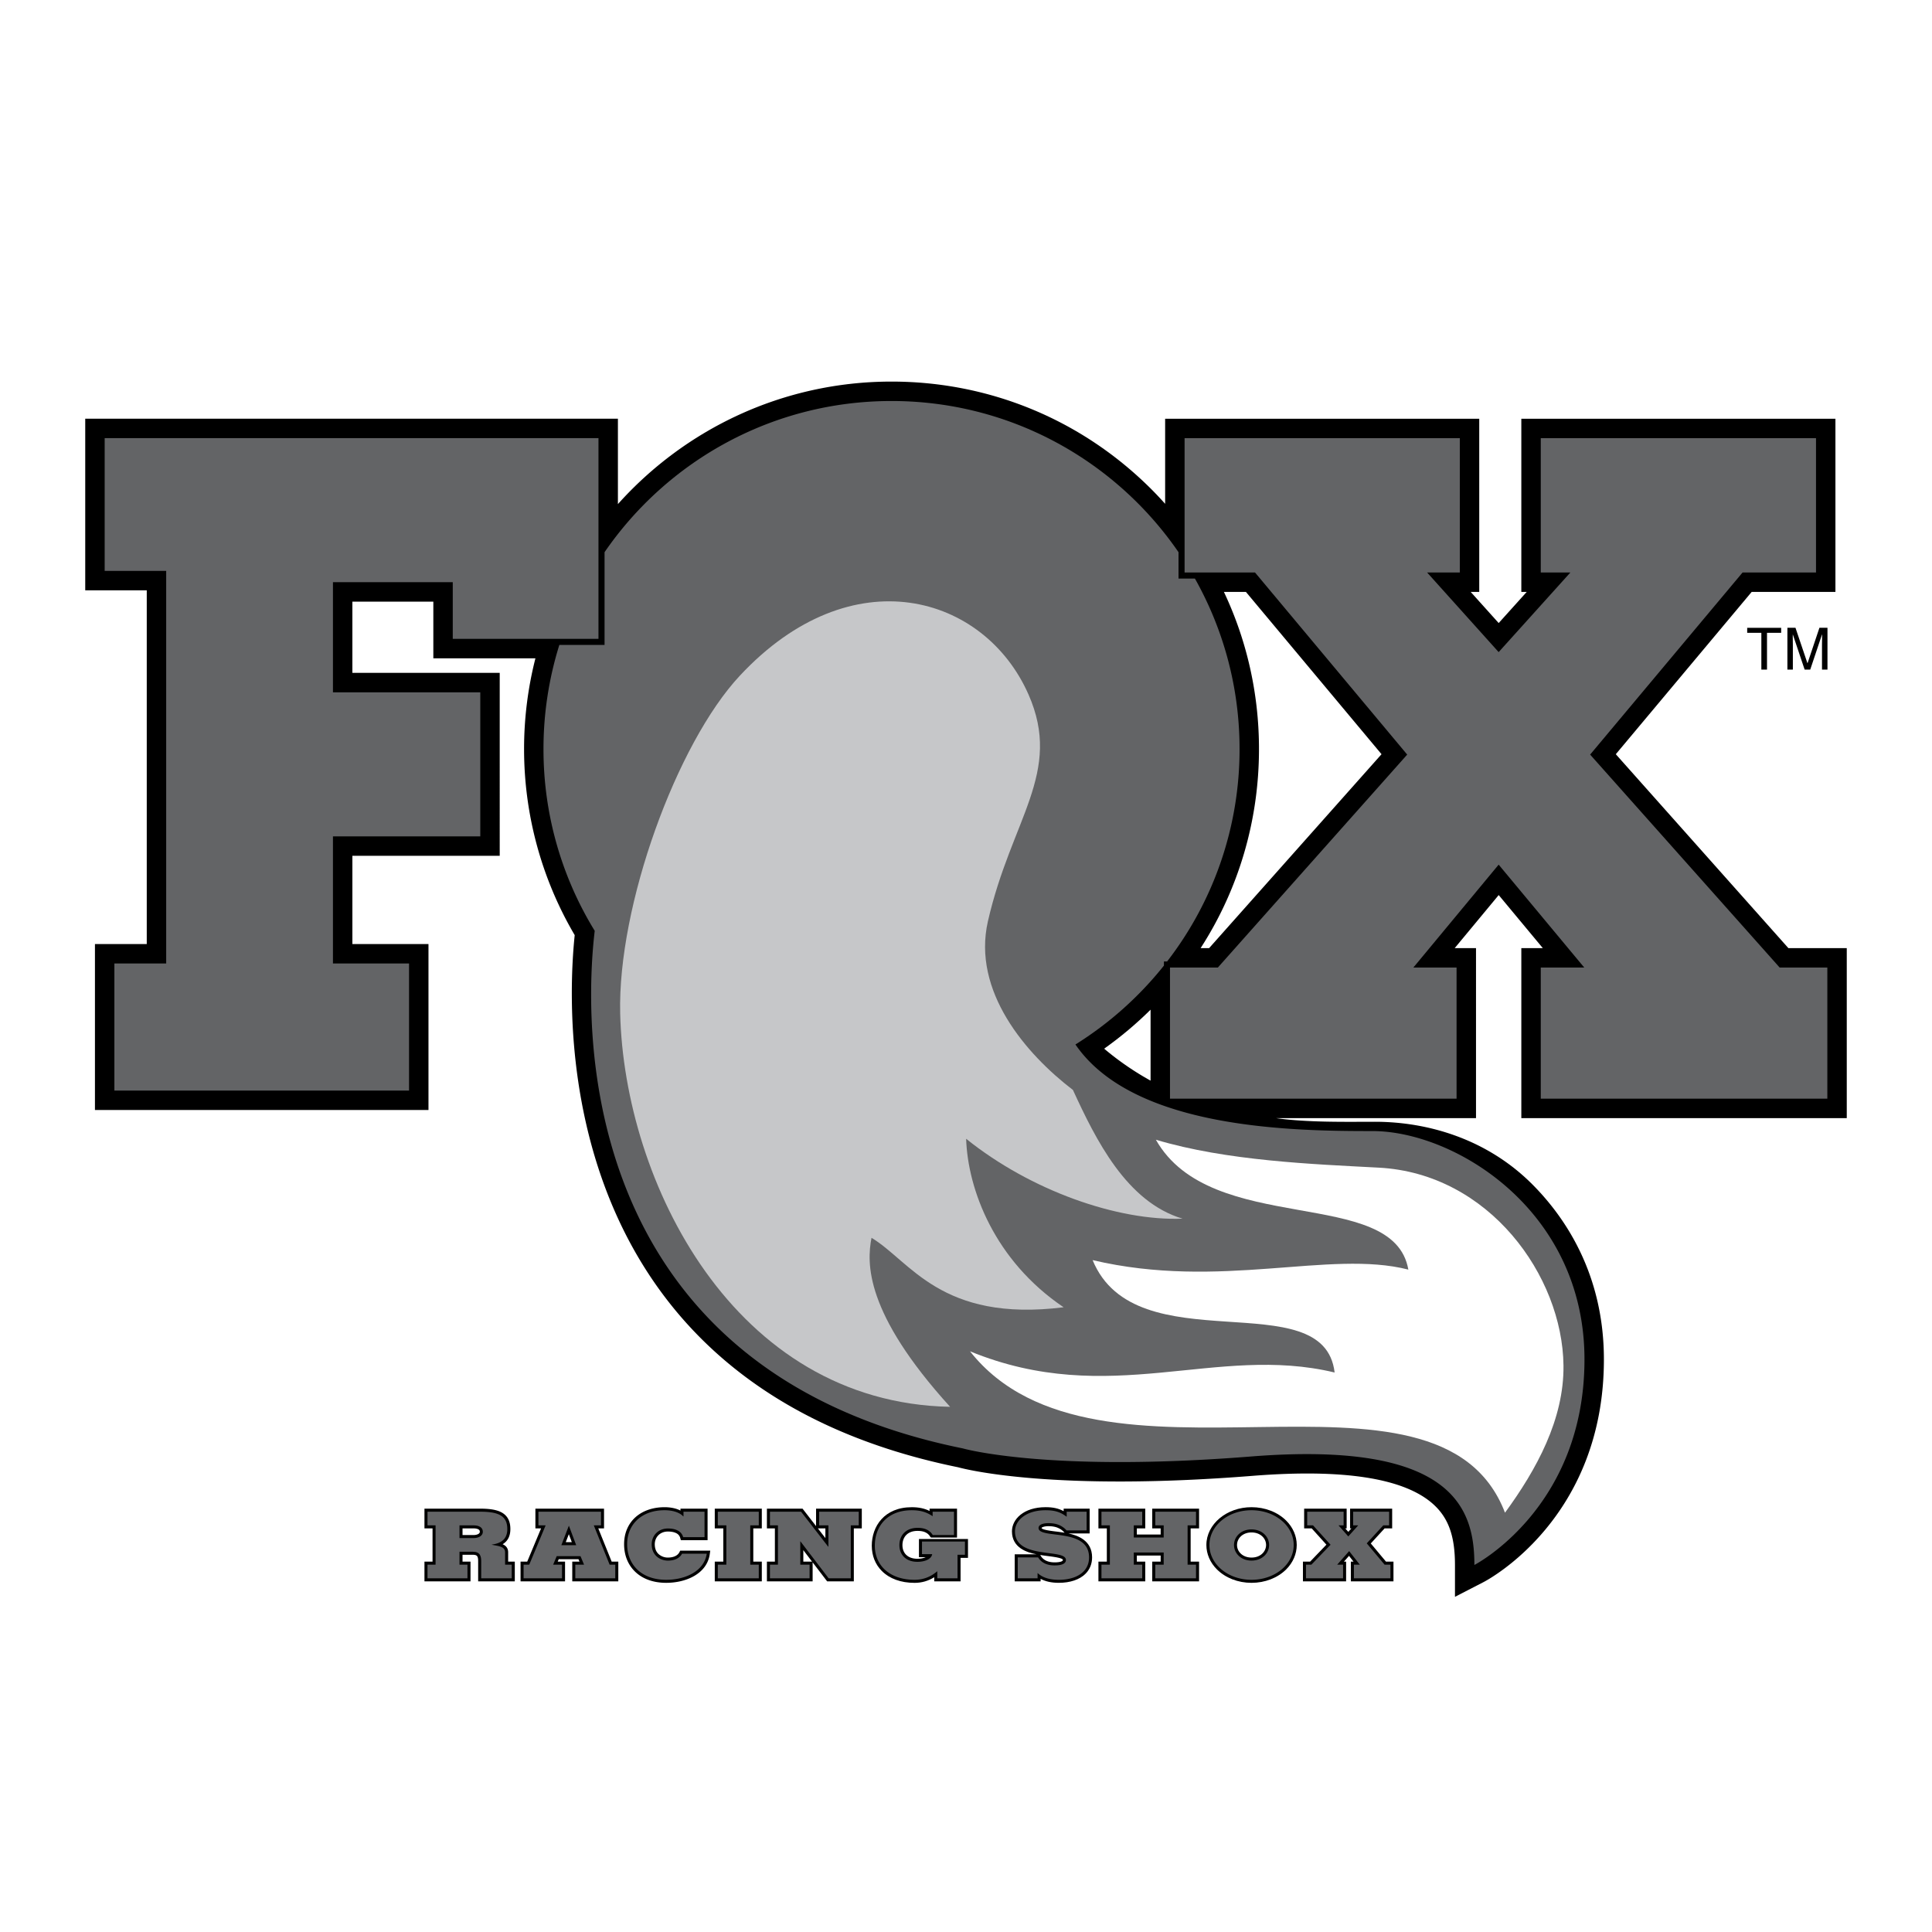
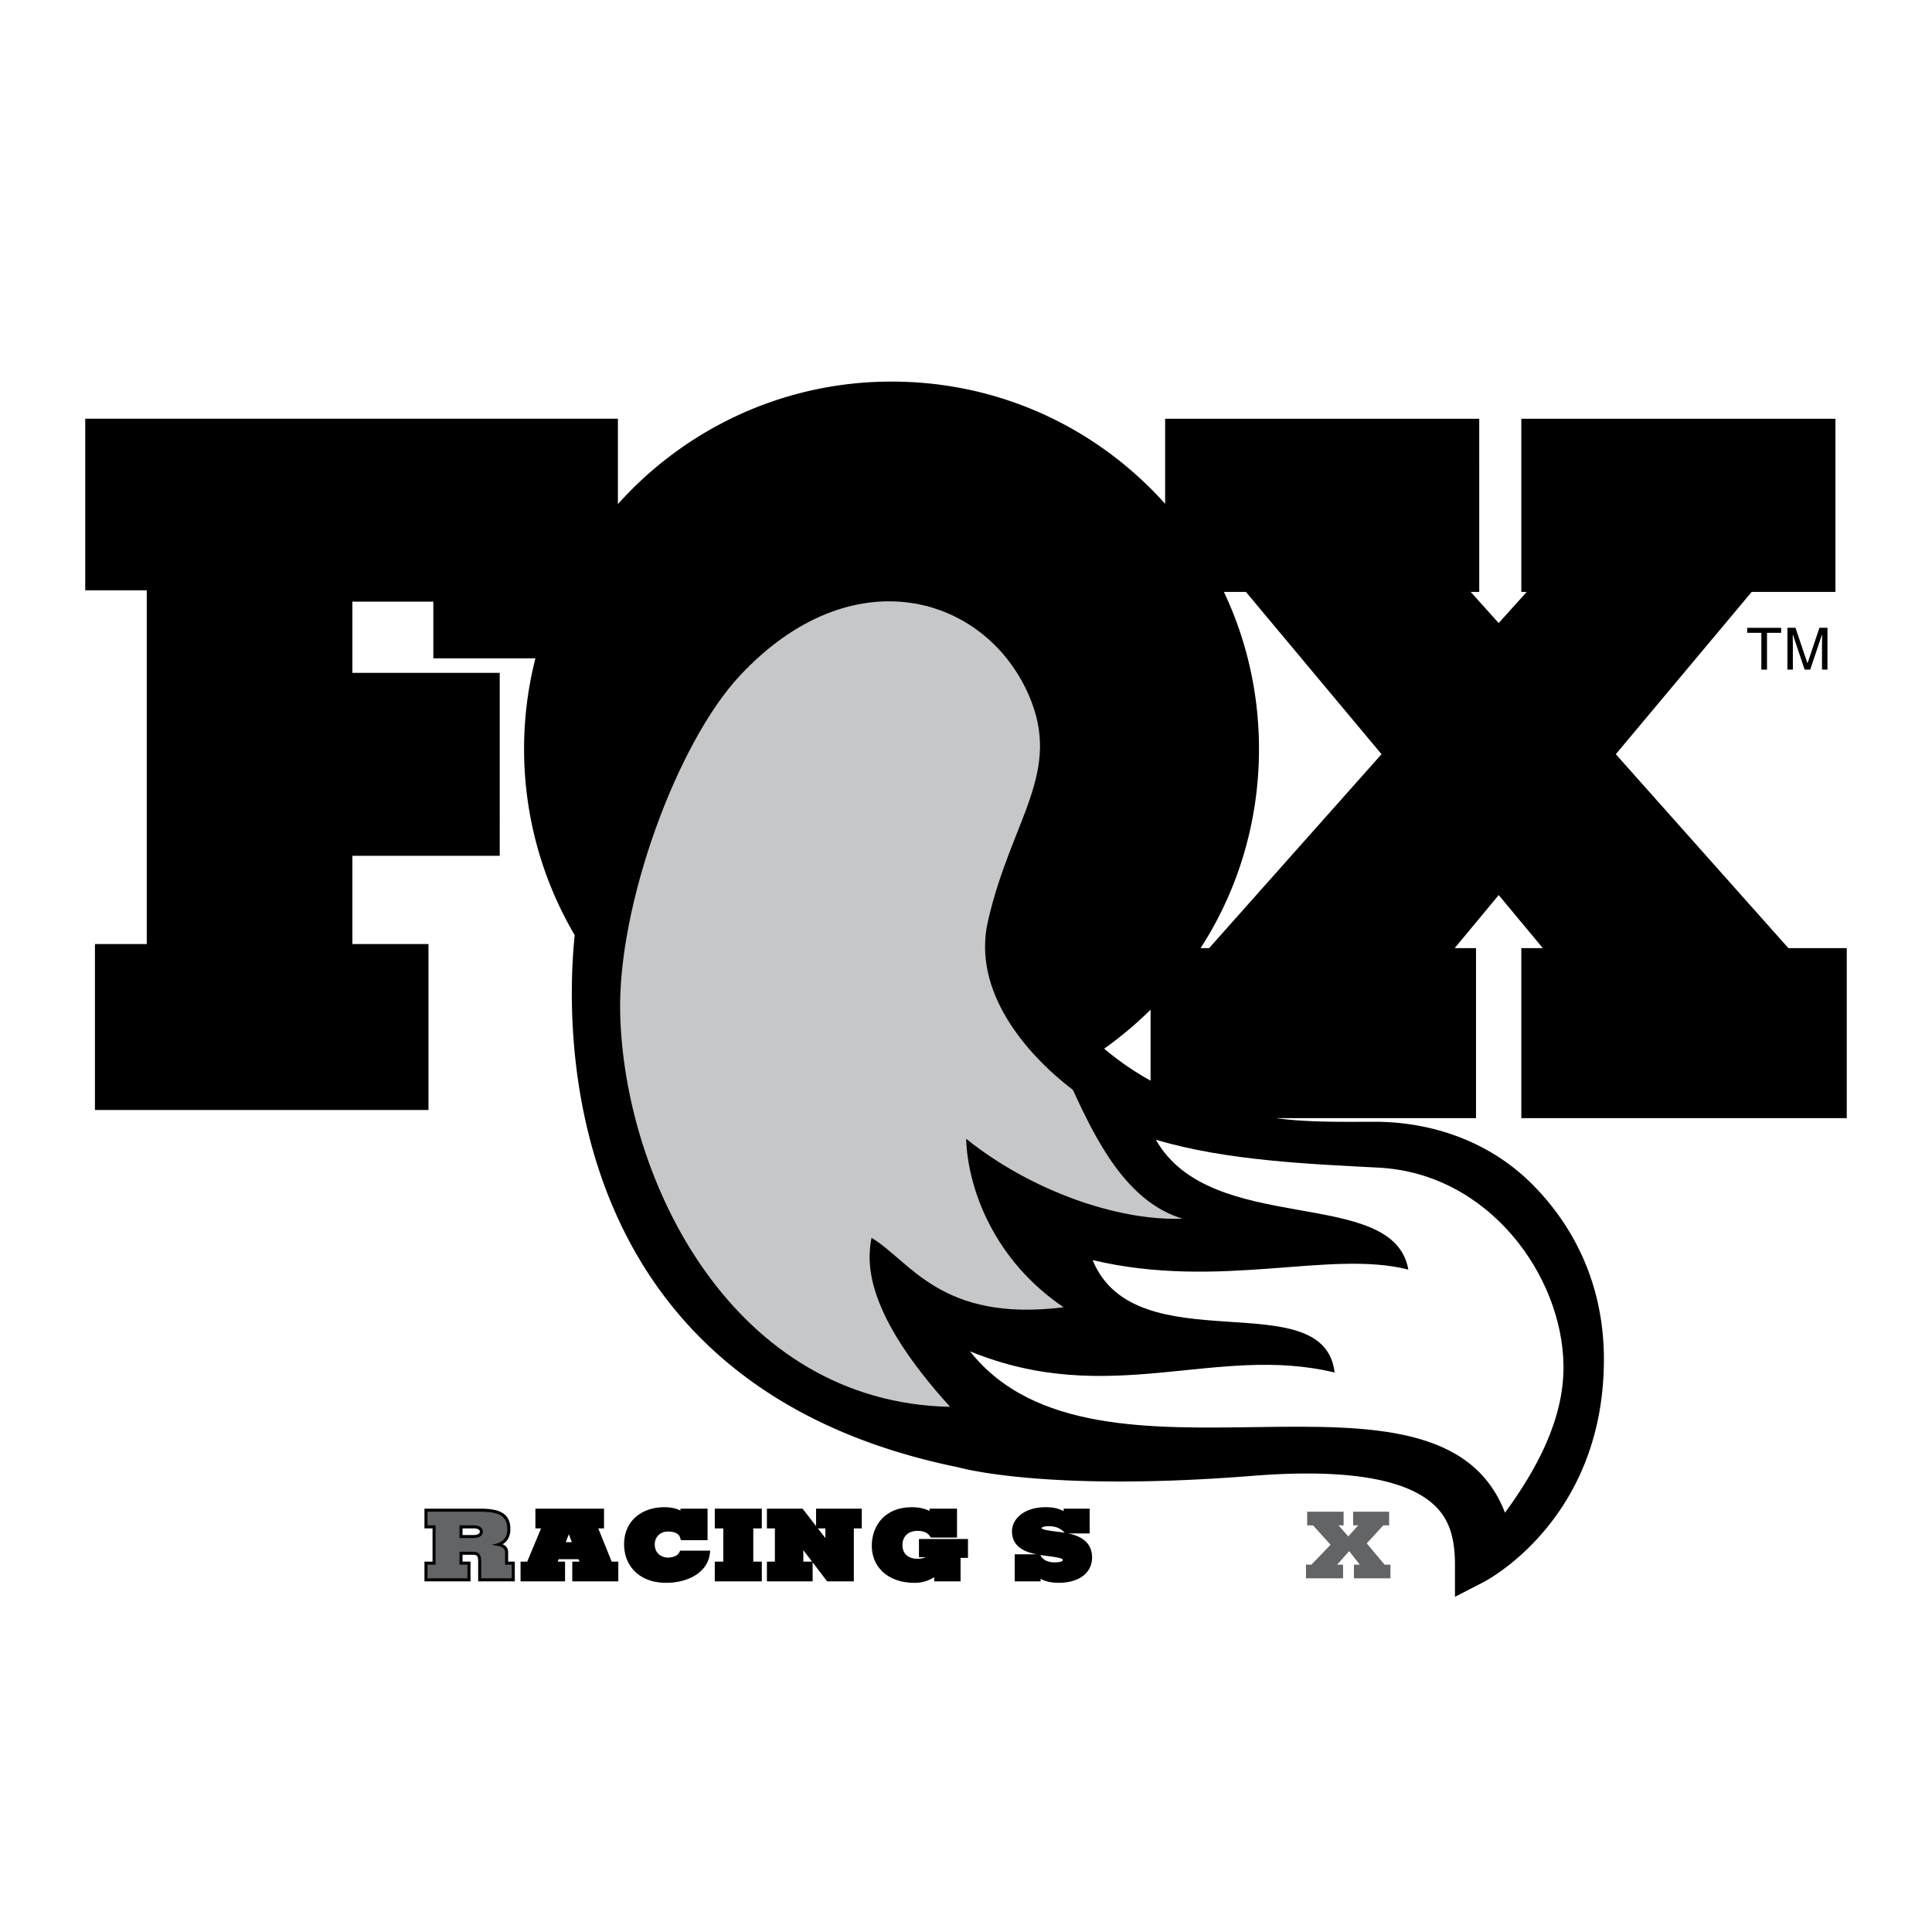
<svg xmlns="http://www.w3.org/2000/svg" width="2500" height="2500" viewBox="0 0 192.756 192.756">
  <g fill-rule="evenodd" clip-rule="evenodd">
    <path fill="#fff" d="M0 0h192.756v192.756H0V0z" />
    <path d="M151.783 111.555h32.469V94.593h-5.826l-17.217-19.345 13.555-16.192h8.357V41.78h-31.338v17.275h.539l-2.799 3.107-2.793-3.107h.854V41.78h-31.338v8.486c-.443-.496-.9-.982-1.375-1.457-6.924-6.925-16.131-10.738-25.923-10.738-10.834 0-20.582 4.728-27.299 12.224v-8.523H8.504v17.123h6.138V94.19H9.473v16.557h33.276V94.189h-7.592v-8.804h14.7V67.132h-14.7v-7.107h8.077v5.654H53.42a36.585 36.585 0 0 0-1.133 9.054c0 6.547 1.748 12.95 5.051 18.565-.912 8.81-2.074 44.859 38.25 53.091.902.246 9.616 2.426 29.374.857 9.15-.727 15.236.244 18.092 2.881 1.479 1.365 2.109 3.162 2.109 6.01v3.178l2.824-1.455c.492-.252 12.035-6.377 12.035-22.236 0-8.529-3.895-14.213-7.16-17.48-4.463-4.463-10.328-6.225-15.695-6.225-2.613 0-6.715.088-9.854-.363h19.949V94.593h-2.125l4.389-5.293 4.4 5.293h-2.143v16.962z" />
-     <path fill="#636466" d="M59.71 63.74V43.71H10.443v13.246h6.138v39.171h-5.169v12.682h29.399V96.127h-7.592v-12.68h14.699V69.071H33.219V58.086h11.953v5.654H59.71zM177.557 96.531l-18.909-21.245 15.209-18.169h7.327V43.718h-27.461v13.399h2.955l-7.157 7.944-7.138-7.944h3.263V43.718h-27.46v13.399h7.027l15.183 18.169-18.89 21.245h-4.776v13.084h28.592V96.531h-4.31l8.509-10.266 8.538 10.266h-4.336v13.084h28.591V96.531h-4.757z" />
-     <path d="M136.922 112.846c-7.791 0-23.811-.15-29.625-8.637a34.977 34.977 0 0 0 8.828-7.871v-.413h.318a34.544 34.544 0 0 0 7.227-21.193 34.567 34.567 0 0 0-4.453-17.009h-1.636v-2.631c-6.26-9.107-16.746-15.083-28.632-15.083-11.886 0-22.372 5.976-28.632 15.083v9.253h-4.511a34.708 34.708 0 0 0-1.582 10.387 34.556 34.556 0 0 0 5.111 18.136c-.928 7.802-2.944 43.591 36.719 51.638 0 0 8.4 2.424 28.754.809s22.291 5.33 22.291 10.822c0 0 10.984-5.654 10.984-20.514.001-14.861-12.921-22.777-21.161-22.777z" fill="#636466" />
    <path d="M150.154 150.922c-6.664-17.361-40.693-.059-53.377-16.102 13.969 5.723 24.512-.738 36.379 2.115-1.07-9.072-19.844-.748-24.145-11.213 12.74 3.008 23.637-1.064 31.5.947-1.475-8.422-19.654-3.184-25.188-12.957 7.078 2.115 15.637 2.434 22.234 2.785 11.016.576 18.326 10.809 18.432 19.73.066 5.371-2.696 10.404-5.835 14.695z" fill="#fff" />
    <path d="M94.792 140.359c-21.641-.428-32.505-22.508-32.917-39.238-.264-10.747 5.63-26.951 11.939-33.708 11.177-11.978 24.422-8.052 28.797 1.87 3.441 7.808-1.715 12.425-4.045 22.625-1.598 6.996 3.787 13.244 8.479 16.836 2.273 4.932 5.334 11.176 10.939 12.842-6.469.256-15.17-2.805-21.593-7.971.167 5.057 2.827 12.154 9.726 16.811-12.266 1.537-15.318-4.643-19.166-6.928-.484 2.5-.687 7.475 7.841 16.861z" fill="#c6c7c9" />
    <path d="M174.318 62.636h3.389v.5h-1.412v3.673h-.565v-3.673h-1.412v-.5zM181.781 66.809v-2.464c0-.123.012-.651.012-1.041h-.012l-1.174 3.504h-.557l-1.176-3.499h-.01c0 .384.01.913.01 1.035v2.464h-.545v-4.173h.807l1.191 3.528h.014l1.184-3.528h.803v4.173h-.547v.001zM50.698 155.805v-.932c0-.436-.245-.67-.551-.805.517-.314.772-.814.772-1.516 0-.594-.159-1.041-.486-1.369-.459-.459-1.234-.664-2.513-.664h-5.572v1.969h.807v3.316h-.807v1.967h4.594v-1.967h-.795v-.684h1.033c.193 0 .328.037.402.111.086.086.124.25.124.533v2.006h3.655v-1.967h-.663v.002zM61.027 155.805l-1.336-3.317h.573v-1.968h-6.847v1.968h.566l-1.382 3.317h-.665v1.966h4.439v-1.966h-.732l.101-.243h1.971l.101.243h-.721v1.966h4.594v-1.966h-.662zM67.866 154.709l-.085.162c-.231.438-.775.518-1.078.527a1.394 1.394 0 0 1-1.011-.361c-.243-.234-.366-.559-.366-.965 0-.348.128-.668.361-.902.242-.24.569-.369.948-.369.342 0 .618.055.821.158a.733.733 0 0 1 .411.484l.061.223h2.667v-3.146H67.89v.189c-.569-.297-1.252-.336-1.575-.336-2.421 0-4.048 1.482-4.048 3.689 0 1.078.365 2.014 1.057 2.705.754.754 1.842 1.152 3.146 1.152 1.959 0 4.062-.887 4.344-2.865l.049-.346h-2.997v.001zM71.313 150.52v1.968h.851v3.317h-.851v1.966h4.693v-1.966h-.85v-3.317h.85v-1.968h-4.693zM81.42 150.52v1.74l-1.349-1.74h-3.556v1.968h.796v3.317h-.796v1.966h4.561v-1.896l1.448 1.896h2.662v-5.283h.795v-1.968H81.42z" />
    <path fill="#fff" d="M82.349 152.488v.967l-.751-.967h.751zM80.148 155.805v-1.145l.873 1.145h-.873z" />
    <path d="M91.684 153.545v1.816h.677c-.226.102-.53.158-.827.158-.479 0-.871-.139-1.133-.4-.239-.238-.365-.572-.365-.963 0-.408.137-.77.386-1.018.263-.264.651-.402 1.123-.402.315 0 .573.047.766.137.224.105.383.246.483.426l.086.104h2.602v-2.883h-2.738v.227c-.52-.256-1.086-.373-1.773-.373-2.758 0-3.993 1.928-3.993 3.838 0 .996.347 1.869 1.003 2.525.773.773 1.903 1.184 3.266 1.184.712 0 1.369-.189 1.962-.562v.414h2.627v-2.346h.74v-1.881h-4.892v-.001zM106.6 152.994h2.115v-2.475h-2.594v.248c-.512-.275-1.066-.395-1.797-.395-2.207 0-3.361 1.213-3.361 2.41 0 1.668 1.529 2.115 2.461 2.293h-2.186v2.695h2.584v-.248c.479.262 1.086.396 1.818.396 1.135 0 2.08-.322 2.662-.904.43-.43.656-.994.656-1.635.001-1.699-1.456-2.195-2.358-2.385z" />
    <path d="M103.783 155.139c.273.047.545.082.805.115.545.07 1.457.189 1.457.383 0 .146-.324.24-.824.24-.645 0-1.123-.213-1.387-.652l-.051-.086zM106.211 152.922c-.008-.002-.016-.004-.023-.004a19.266 19.266 0 0 0-.879-.123c-.484-.061-1.389-.174-1.389-.352 0-.008 0-.012.014-.025.074-.072.311-.15.656-.15.387 0 .701.055.963.168.256.111.463.26.631.455l.027.031z" fill="#fff" />
-     <path d="M114.959 150.52v1.968h.84v.61h-2.377v-.61h.84v-1.968h-4.672v1.968h.84v3.317h-.84v1.966h4.672v-1.966h-.84v-.61h2.377v.61h-.84v1.966h4.672v-1.966h-.84v-3.317h.84v-1.968h-4.672zM124.863 150.373c-2.482 0-4.502 1.691-4.502 3.773 0 .891.373 1.754 1.049 2.43.854.854 2.111 1.344 3.453 1.344 1.346 0 2.609-.49 3.465-1.346.674-.676 1.047-1.537 1.047-2.428s-.373-1.752-1.047-2.428c-.855-.855-2.119-1.345-3.465-1.345zM138.281 155.805l-1.517-1.815 1.377-1.502h.755v-1.968h-4.197v1.968h.131l-.31.346-.305-.346h.14v-1.968h-4.24v1.968h.754l1.467 1.623-1.627 1.694h-.715v1.966h4.307v-1.966h-.219l.51-.578.451.578h-.266v1.966h4.25v-1.966h-.746z" />
-     <path fill="#636466" d="M52.239 157.469v-1.362h.563l1.636-3.921h-.719v-1.364h6.242v1.364h-.718l1.58 3.921h.563v1.362h-3.988v-1.362h.873l-.354-.847h-2.375l-.354.847h.885v1.362h-3.834zM68.159 153.363a1.028 1.028 0 0 0-.563-.672c-.265-.139-.596-.193-.961-.193-.961 0-1.613.709-1.613 1.574 0 1.178.917 1.658 1.69 1.629.585-.018 1.094-.229 1.337-.689h2.463c-.243 1.713-2.088 2.605-4.043 2.605-2.519 0-3.899-1.557-3.899-3.555 0-1.887 1.359-3.387 3.745-3.387.641 0 1.436.156 1.856.617h.022v-.471h2.099v2.541h-2.133v.001zM75.704 157.469h-4.088v-1.362h.851v-3.921h-.851v-1.364h4.088v1.364h-.851v3.921h.851v1.362zM76.818 150.822h3.105l2.706 3.49h.022v-2.126h-.928v-1.364h3.955v1.364h-.795v5.283h-2.21l-2.817-3.692h.011-.022v2.33h.928v1.362h-3.955v-1.362h.796v-3.921h-.796v-1.364zM95.533 157.469h-2.021v-.709c-.618.535-1.358.857-2.265.857-2.441 0-3.966-1.4-3.966-3.406 0-1.879 1.204-3.535 3.69-3.535.795 0 1.436.156 2.077.598v-.451h2.132v2.33h-2.122a1.329 1.329 0 0 0-.618-.553c-.254-.119-.563-.166-.895-.166-1.215 0-1.812.801-1.812 1.723 0 .938.63 1.666 1.801 1.666.674 0 1.381-.23 1.47-.766h-1.017v-1.26h4.286v1.324h-.74v2.348zM106.412 152.691a1.993 1.993 0 0 0-.738-.533c-.299-.129-.652-.193-1.084-.193-.441 0-.973.119-.973.479 0 1.16 5.039-.084 5.039 2.938 0 1.471-1.305 2.236-3.016 2.236-.764 0-1.58-.156-2.121-.682v.533h-1.979v-2.088h2.033c.332.551.916.801 1.646.801.518 0 1.127-.094 1.127-.545 0-.588-1.271-.588-2.541-.801-1.271-.211-2.541-.625-2.541-2.053 0-1.076 1.094-2.107 3.059-2.107.852 0 1.459.156 2.1.654v-.508h1.988v1.869h-1.999zM109.893 157.469v-1.362h.839v-3.921h-.839v-1.364h4.066v1.364h-.84v1.214h2.983v-1.214h-.84v-1.364h4.066v1.364h-.84v3.921h.84v1.362h-4.066v-1.362h.84v-1.214h-2.983v1.214h.84v1.362h-4.066zM120.664 154.146c0-1.924 1.867-3.471 4.199-3.471 2.342 0 4.209 1.547 4.209 3.471s-1.867 3.471-4.209 3.471c-2.332 0-4.199-1.547-4.199-3.471z" />
-     <path d="M123.117 154.146c0 .818.686 1.555 1.746 1.555 1.07 0 1.756-.736 1.756-1.555 0-.82-.686-1.557-1.756-1.557-1.06.001-1.746.737-1.746 1.557z" />
    <path fill="#636466" d="M133.545 152.186l.973 1.103.992-1.103h-.508v-1.364h3.592v1.364h-.586l-1.647 1.794 1.78 2.127h.584v1.362h-3.645v-1.362h.586l-1.061-1.353-1.193 1.353h.586v1.362h-3.701v-1.362h.541l1.912-1.988-1.746-1.933h-.586v-1.364h3.635v1.364h-.508zM42.651 150.822h5.269c1.878 0 2.696.443 2.696 1.73 0 .912-.486 1.4-1.546 1.557v.018c.541.111 1.325.121 1.325.746v1.234h.663v1.361h-3.049v-1.703c0-.496-.1-.947-.829-.947h-1.336v1.289h.795v1.361h-3.988v-1.361h.806v-3.922h-.806v-1.363z" />
    <path d="M45.844 153.455h1.402c.542 0 .928-.248.928-.625 0-.443-.387-.645-.928-.645h-1.402v1.27zM57.486 154.164l-.718-1.924h-.021l-.741 1.924h1.48z" />
    <path fill="#fff" d="M56.753 153.066l.297.795h-.603l.306-.795zM124.863 155.398c-.436 0-.822-.146-1.09-.414-.229-.227-.354-.525-.354-.838s.125-.611.354-.84c.268-.266.654-.414 1.09-.414.441 0 .832.148 1.102.418.227.227.352.523.352.836-.001.608-.51 1.252-1.454 1.252zM47.247 153.152h-1.1v-.664h1.1c.258 0 .46.055.556.15.03.029.069.082.069.191 0 .212-.314.323-.625.323zM110.162 104.627a37.076 37.076 0 0 0 4.631-3.891v7.08a28.793 28.793 0 0 1-4.631-3.189zM120.635 94.593h-.848c3.752-5.813 5.822-12.66 5.822-19.86 0-5.512-1.209-10.838-3.5-15.677h2.197l13.529 16.191-17.2 19.346z" />
  </g>
</svg>